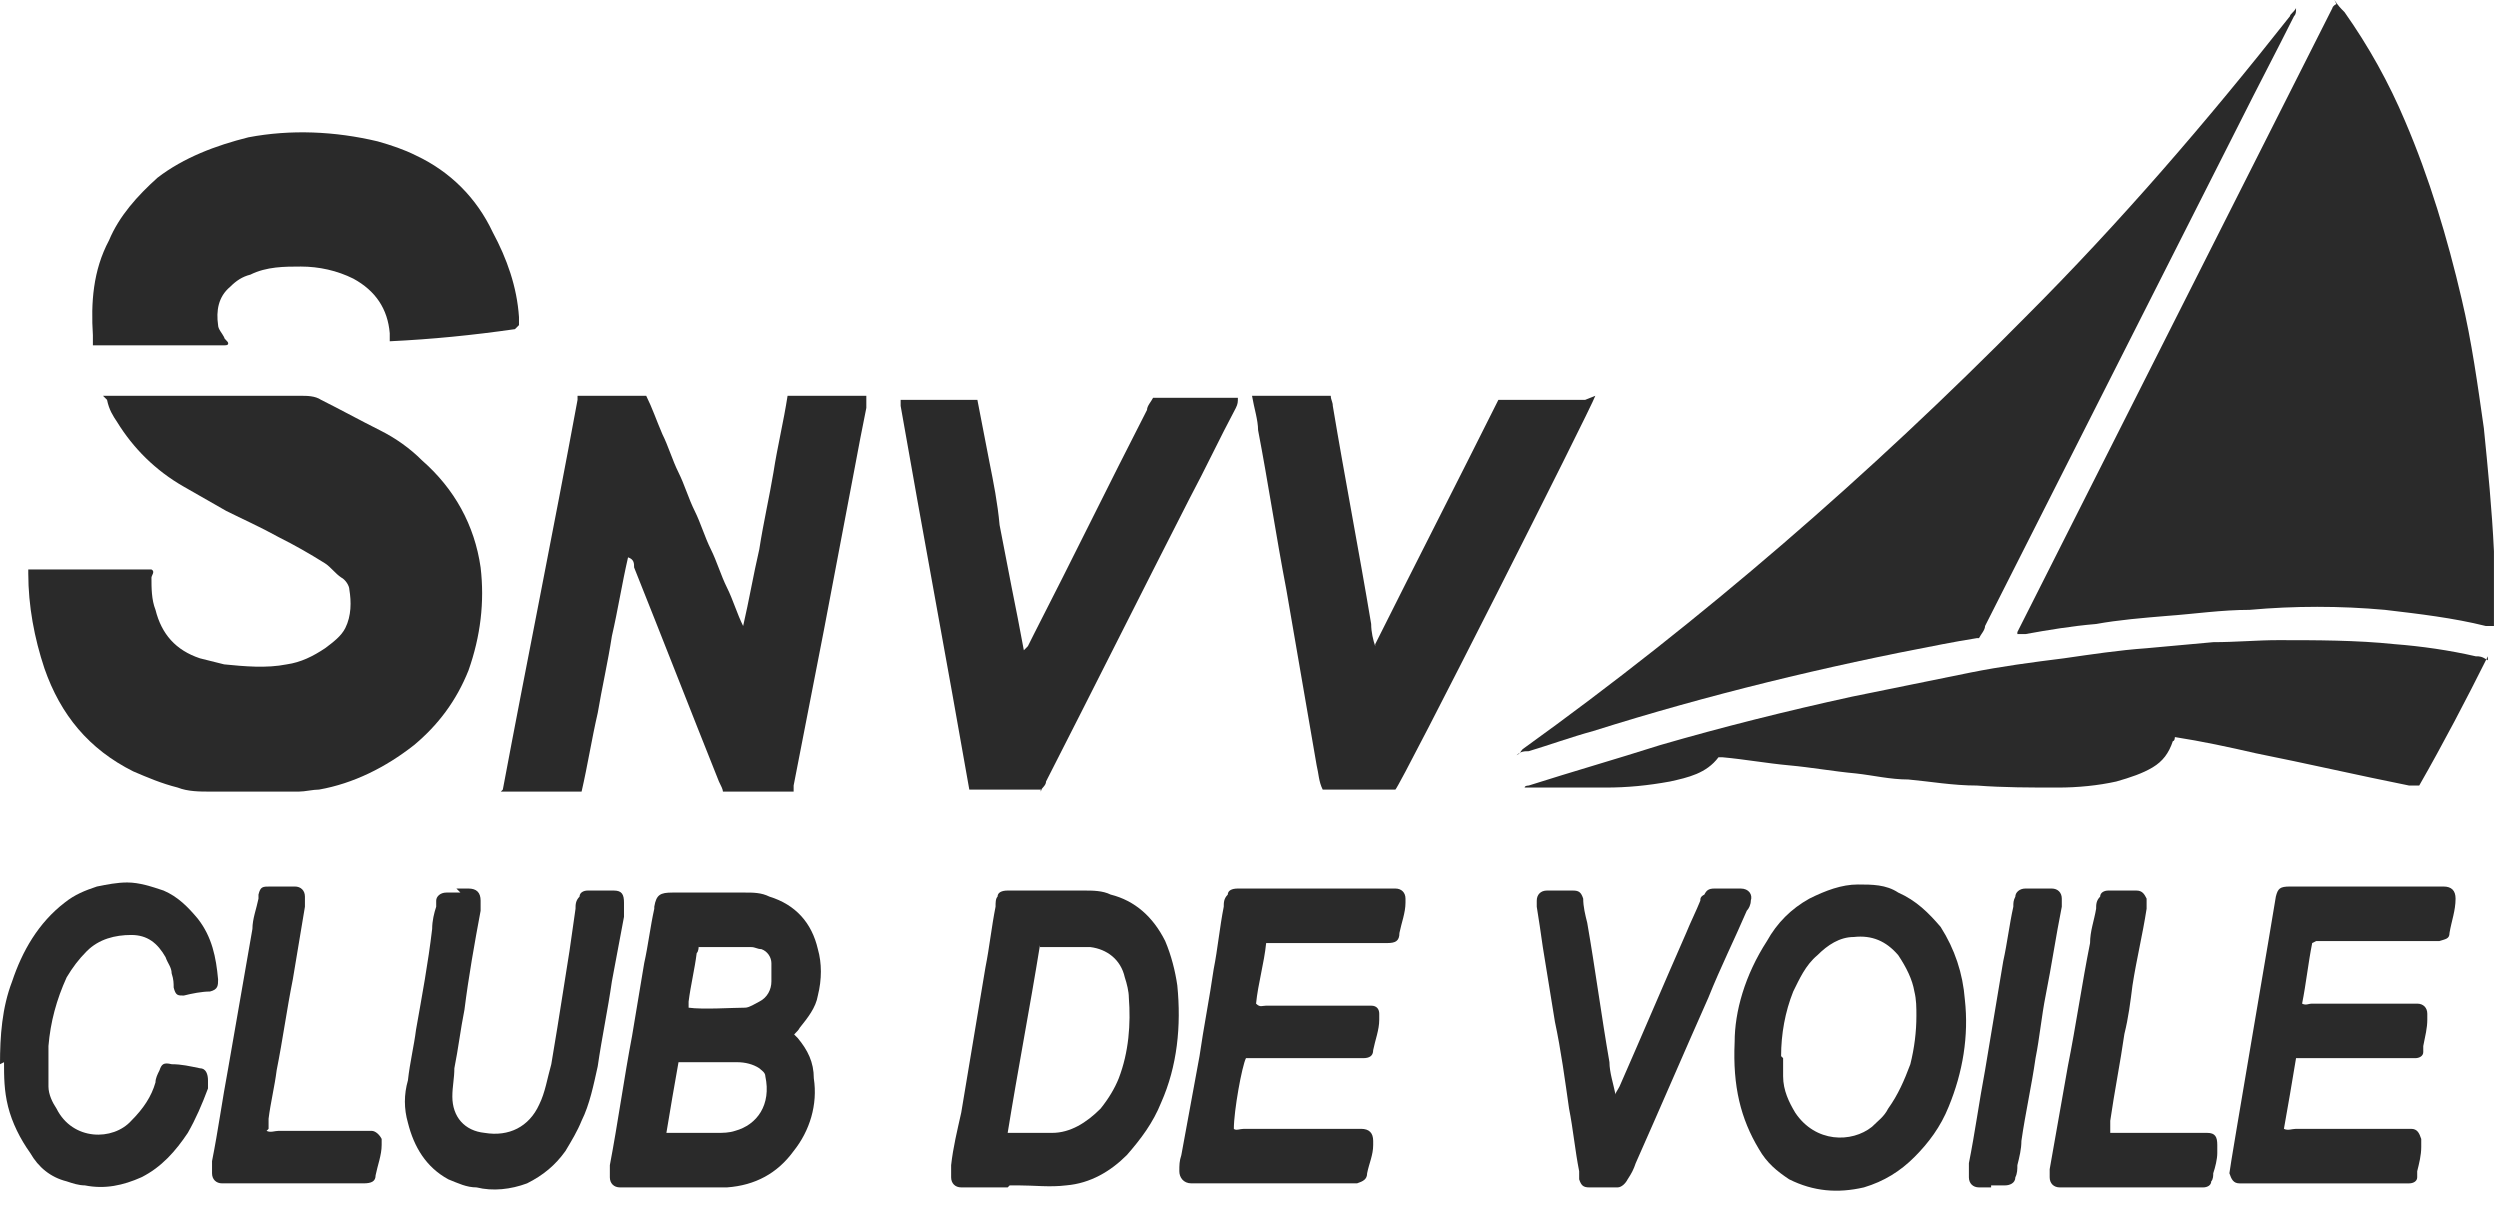
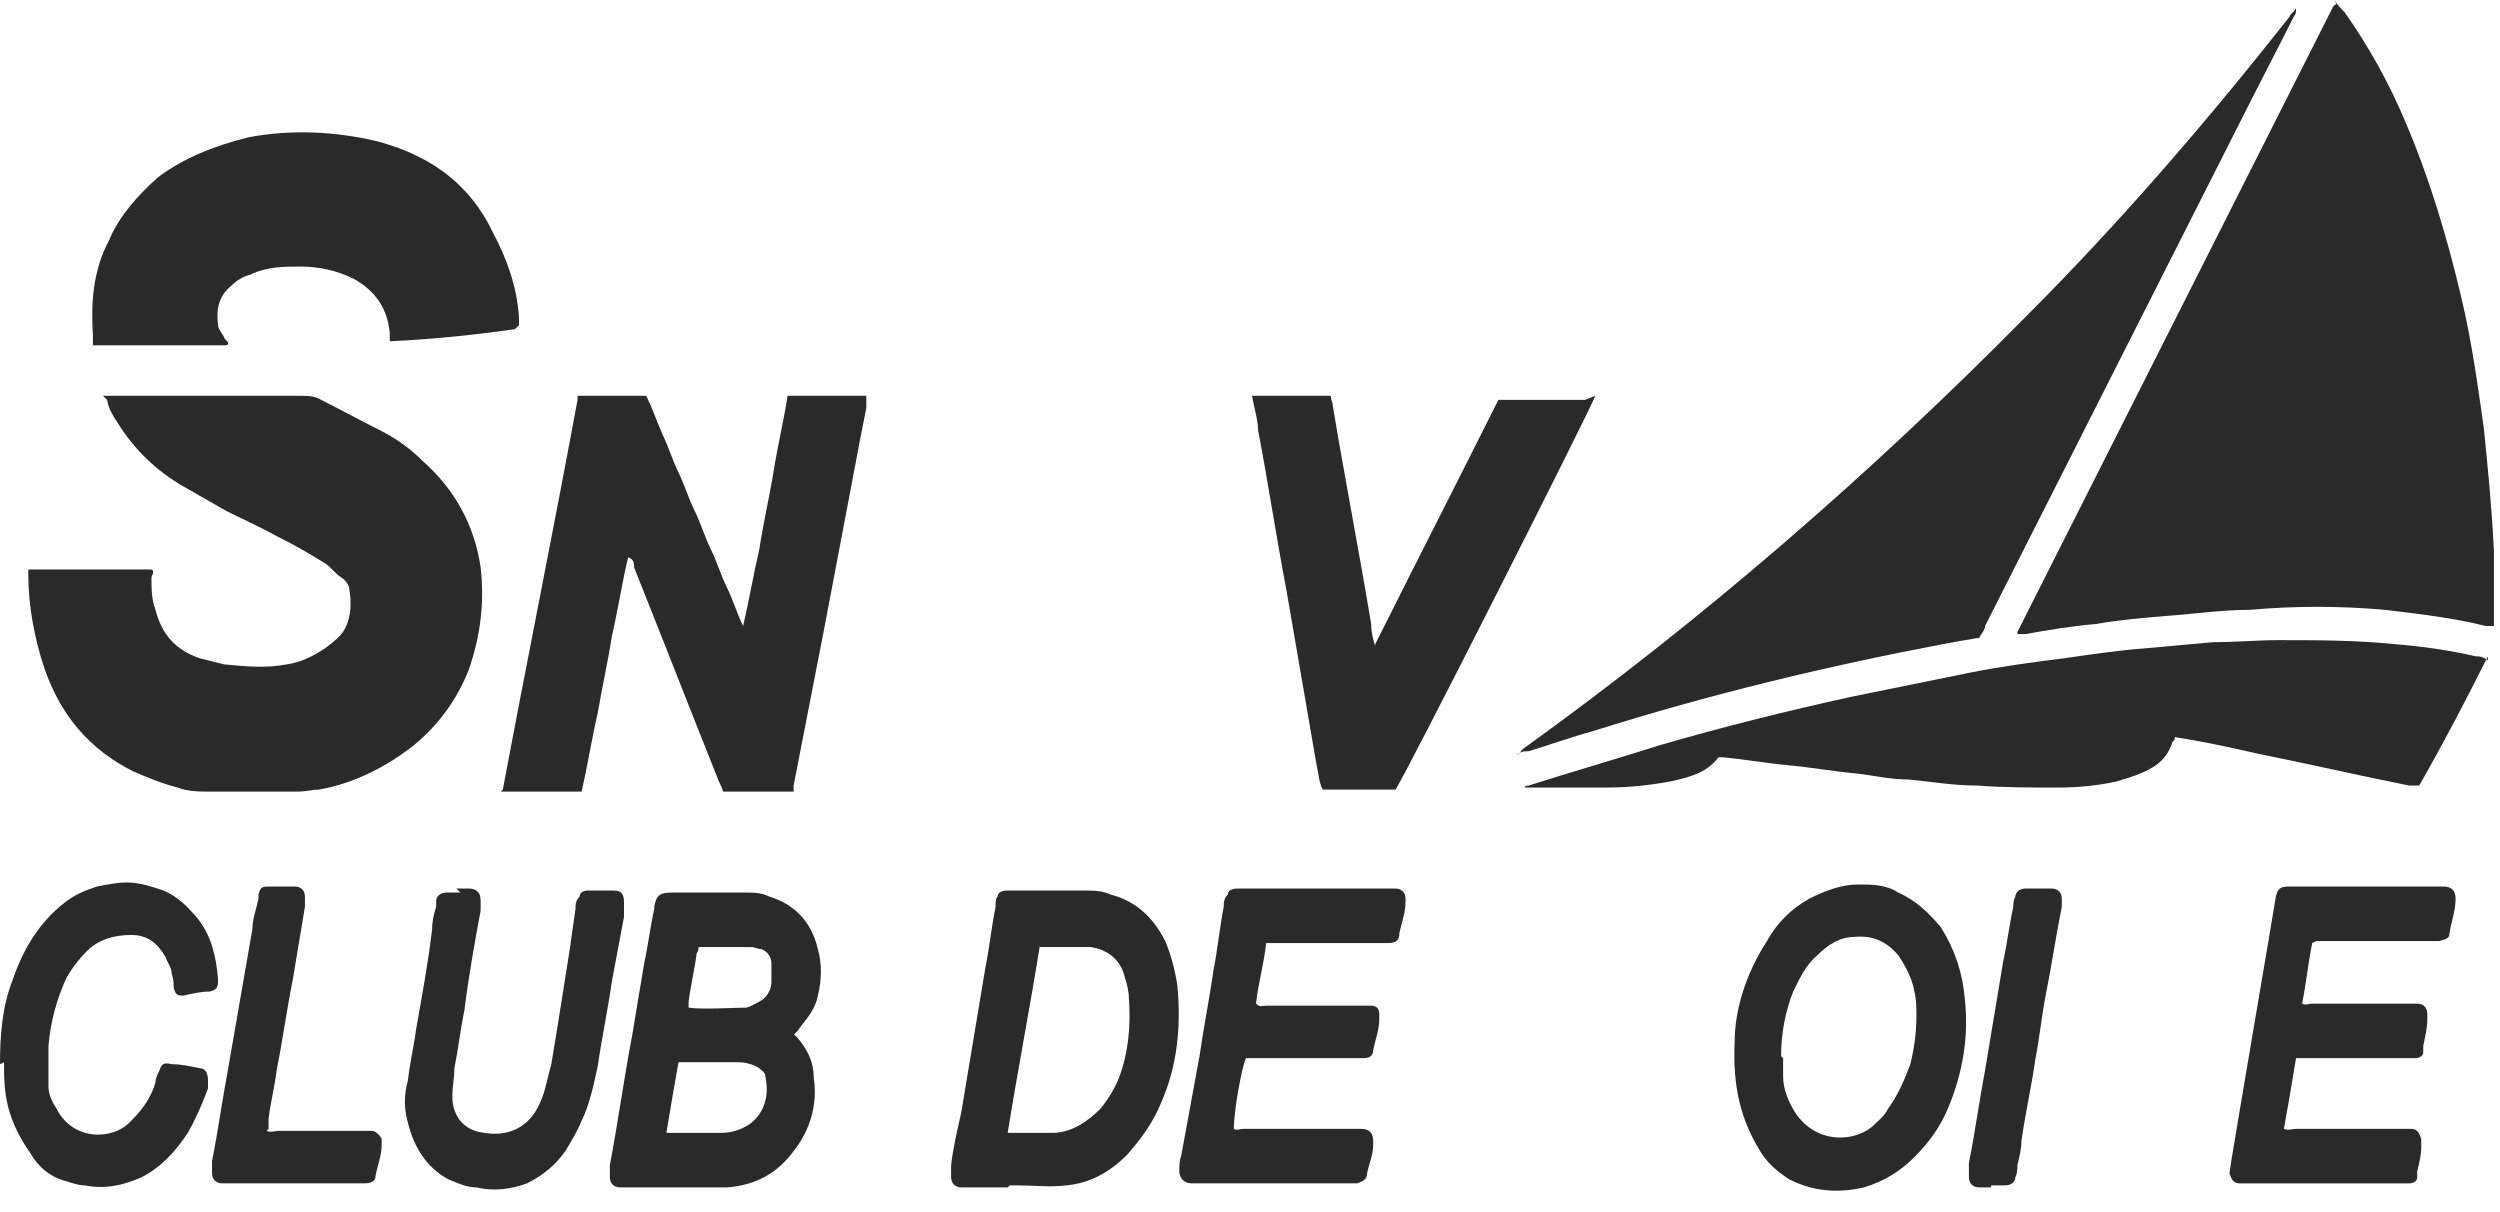
<svg xmlns="http://www.w3.org/2000/svg" id="Calque_1" data-name="Calque 1" version="1.1" viewBox="0 0 123.8 60">
  <defs>
    <style>
      .cls-1 {
        fill: #2a2a2a;
        stroke-width: 0px;
      }
    </style>
  </defs>
  <path class="cls-1" d="M115.6,0c.2.3.3.4.5.6,1.2,1.7,2.2,3.5,3,5.4,1.2,2.8,2.1,5.8,2.8,8.8.5,2.1.8,4.3,1.1,6.4.2,2,.4,4,.5,6.1,0,1,0,2,0,3.1,0,.2,0,.4,0,.6-.2,0-.3,0-.4,0-1.6-.4-3.3-.6-5-.8-2.2-.2-4.5-.2-6.7,0-1.4,0-2.7.2-4.1.3-1.2.1-2.4.2-3.5.4-1.2.1-2.4.3-3.5.5-.1,0-.3,0-.4,0,0,0,0-.1,0-.1,5.2-10.3,10.4-20.6,15.6-30.9,0,0,0-.1.2-.2Z" />
  <path class="cls-1" d="M5.1,19.6c.3,0,.4,0,.6,0,3.1,0,6.1,0,9.2,0,.3,0,.7,0,1,.2,1,.5,1.9,1,2.9,1.5.8.4,1.5.9,2.1,1.5,1.6,1.4,2.6,3.2,2.9,5.3.2,1.7,0,3.4-.6,5.1-.6,1.5-1.5,2.7-2.7,3.7-1.4,1.1-3,1.9-4.7,2.2-.3,0-.7.1-1,.1-1.5,0-2.9,0-4.4,0-.5,0-1.1,0-1.6-.2-.8-.2-1.5-.5-2.2-.8-2.2-1.1-3.6-2.8-4.4-5.1-.5-1.5-.8-3.1-.8-4.7,0,0,0-.1,0-.2,0,0,.2,0,.3,0,1.9,0,3.8,0,5.7,0,0,0,.1,0,.1,0,.2.1,0,.3,0,.4,0,.5,0,1.1.2,1.6.3,1.2,1,2,2.2,2.4.4.1.8.2,1.2.3,1,.1,2.1.2,3.1,0,.7-.1,1.3-.4,1.9-.8.4-.3.8-.6,1-1,.3-.6.3-1.3.2-1.9,0-.2-.2-.5-.4-.6-.3-.2-.5-.5-.8-.7-.8-.5-1.5-.9-2.3-1.3-.9-.5-1.8-.9-2.6-1.3-.7-.4-1.4-.8-2.1-1.2-1.4-.8-2.5-1.9-3.3-3.2-.2-.3-.4-.6-.5-1.1Z" />
  <path class="cls-1" d="M97.9,31.6c-.6.1-1.2.2-1.7.3-5.8,1.1-11.6,2.5-17.3,4.3-1.1.3-2.2.7-3.2,1-.2,0-.4,0-.6.2.2-.1.2-.2.3-.3,8.9-6.4,17.2-13.6,24.9-21.4,4.7-4.7,9-9.7,13.1-14.9,0-.1.2-.2.3-.4,0,.2,0,.3-.1.4-.9,1.8-1.8,3.5-2.7,5.3-4.2,8.3-8.4,16.6-12.6,24.9,0,.2-.2.4-.3.6Z" />
  <path class="cls-1" d="M123.2,32.5c-1.1,2.2-2.2,4.3-3.4,6.4-.2,0-.3,0-.5,0-2.5-.5-5.1-1.1-7.6-1.6-1.3-.3-2.7-.6-4-.8,0,0,0,.2-.1.2-.2.6-.5,1-1,1.3-.5.3-1.1.5-1.8.7-.9.2-1.9.3-2.9.3-1.3,0-2.7,0-4-.1-1.2,0-2.3-.2-3.4-.3-.9,0-1.7-.2-2.6-.3-1.1-.1-2.2-.3-3.3-.4-1.1-.1-2.2-.3-3.3-.4,0,0-.1,0-.2,0-.6.8-1.5,1-2.4,1.2-1.1.2-2.1.3-3.2.3-1.3,0-2.6,0-3.8,0,0,0-.1,0-.2,0,0-.1.2-.1.2-.1,2.2-.7,4.3-1.3,6.5-2,3.1-.9,6.3-1.7,9.5-2.4,2-.4,3.9-.8,5.9-1.2,1.5-.3,3-.5,4.6-.7,1.4-.2,2.7-.4,4.1-.5,1.1-.1,2.2-.2,3.3-.3,1.1,0,2.2-.1,3.2-.1,1.9,0,3.9,0,5.8.2,1.3.1,2.7.3,4,.6.2,0,.3,0,.6.2Z" />
  <path class="cls-1" d="M24.9,39.1c1.2-6.4,2.5-12.8,3.7-19.3,0,0,0-.1,0-.2.5,0,2.9,0,3.4,0,.3.6.5,1.2.8,1.9.3.6.5,1.3.8,1.9.3.6.5,1.3.8,1.9.3.6.5,1.3.8,1.9.3.6.5,1.3.8,1.9.3.6.5,1.3.8,1.9.3-1.3.5-2.5.8-3.8.2-1.3.5-2.6.7-3.8.2-1.3.5-2.5.7-3.8.1,0,.2,0,.3,0,1.1,0,2.2,0,3.3,0,0,0,.2,0,.3,0,0,.2,0,.4,0,.6-.2,1-.4,2-.6,3.1-.5,2.6-1,5.3-1.5,7.9-.5,2.6-1,5.1-1.5,7.7,0,.1,0,.2,0,.3-.4,0-2.6,0-3.5,0,0-.1-.1-.3-.2-.5-1.4-3.5-2.8-7.1-4.2-10.6,0-.2,0-.4-.3-.5-.3,1.3-.5,2.6-.8,3.9-.2,1.3-.5,2.6-.7,3.8-.3,1.3-.5,2.6-.8,3.9-.6,0-3.6,0-4,0Z" />
  <path class="cls-1" d="M25.5,16.3c-2.1.3-4.1.5-6.2.6,0-.2,0-.3,0-.4-.1-1.2-.7-2.1-1.8-2.7-.8-.4-1.7-.6-2.6-.6-.8,0-1.7,0-2.5.4-.4.1-.7.3-1,.6-.6.5-.7,1.2-.6,1.9,0,.2.2.4.3.6,0,.1.2.2.2.3,0,.1-.1.1-.2.1-2.5,0-6,0-6.5,0,0-.1,0-.3,0-.5-.1-1.6,0-3.2.8-4.7.5-1.2,1.4-2.2,2.4-3.1,1.3-1,2.9-1.6,4.5-2,2.1-.4,4.3-.3,6.4.2.7.2,1.3.4,1.9.7,1.7.8,3,2.1,3.8,3.8.7,1.3,1.2,2.7,1.3,4.2,0,.1,0,.2,0,.4Z" />
-   <path class="cls-1" d="M51.6,39.1h-3.6s0,0,0,0c0,0,0,0,0,0-1.1-6.3-2.3-12.7-3.4-19,0,0,0-.1,0-.2,0,0,0,0,0-.1,0,0,0,0,0,0,1.2,0,2.3,0,3.5,0,0,0,.2,0,.3,0,.2,1,.4,2.1.6,3.1.2,1,.4,2,.5,3.1.2,1,.4,2.1.6,3.1.2,1,.4,2,.6,3.1,0,0,.1-.1.2-.2.1-.2.2-.4.3-.6,1.9-3.7,3.7-7.4,5.6-11.1,0-.2.2-.4.3-.6.5,0,1,0,1.4,0,.5,0,.9,0,1.4,0,.5,0,1,0,1.4,0,0,.2,0,.3-.1.5-.8,1.5-1.5,3-2.3,4.5-2.4,4.7-4.7,9.3-7.1,14,0,.2-.2.3-.3.5Z" />
  <path class="cls-1" d="M79,19.6c-.2.6-9.6,19.2-9.9,19.5h-3.6c-.2-.4-.2-.8-.3-1.2-.5-2.9-1-5.8-1.5-8.7-.5-2.6-.9-5.3-1.4-7.9,0-.5-.2-1.1-.3-1.7,0,0,.2,0,.2,0,1.2,0,2.5,0,3.7,0,0,.2.1.3.1.5.6,3.6,1.3,7.2,1.9,10.8,0,.4.1.8.2,1.1,0,0,0,0,0,0,0,0,0,0,0,0,0,0,0,0,0,0,0,0,0,0,0-.1,2-4,4.1-8.1,6.1-12.1,0,0,0,0,0,0,.4,0,.9,0,1.4,0,.5,0,.9,0,1.4,0,.5,0,1,0,1.5,0Z" />
  <path class="cls-1" d="M39.2,51.1c.1.1.2.2.3.3.5.6.8,1.2.8,2,.2,1.3-.2,2.6-1,3.6-.8,1.1-1.9,1.7-3.3,1.8-1.7,0-3.4,0-5.1,0,0,0-.1,0-.2,0-.3,0-.5-.2-.5-.5,0-.2,0-.4,0-.6.4-2.1.7-4.3,1.1-6.4.2-1.2.4-2.4.6-3.6.2-.9.3-1.8.5-2.7,0,0,0,0,0-.1.1-.6.3-.7.9-.7,1.2,0,2.4,0,3.6,0,.4,0,.8,0,1.2.2,1.3.4,2.1,1.3,2.4,2.6.2.7.2,1.5,0,2.3-.1.6-.5,1.1-.9,1.6-.1.2-.3.3-.4.5ZM33,56.1c.2,0,.2,0,.3,0,.7,0,1.5,0,2.2,0,.3,0,.6,0,.9-.1,1.1-.3,1.8-1.3,1.5-2.7,0-.2-.2-.3-.3-.4-.3-.2-.7-.3-1.1-.3-.9,0-1.8,0-2.7,0,0,0-.1,0-.2,0-.2,1.1-.4,2.3-.6,3.5ZM34.6,46.8c0,.1,0,.3-.1.4-.1.8-.3,1.6-.4,2.4,0,0,0,.2,0,.3.7.1,2.2,0,2.8,0,.2,0,.5-.2.7-.3.4-.2.6-.6.6-1,0-.3,0-.6,0-.9,0-.3-.2-.6-.5-.7-.2,0-.3-.1-.5-.1-.8,0-1.7,0-2.5,0,0,0,0,0-.1,0Z" />
  <path class="cls-1" d="M49.9,58.8c-.6,0-1.3,0-1.9,0-.1,0-.3,0-.4,0-.3,0-.5-.2-.5-.5,0-.2,0-.4,0-.6.1-.9.3-1.7.5-2.6.2-1.2.4-2.4.6-3.6.2-1.2.4-2.4.6-3.6.2-1,.3-2,.5-3,0-.2,0-.4.1-.5,0-.2.2-.3.5-.3.4,0,.7,0,1.1,0,.9,0,1.8,0,2.7,0,.4,0,.9,0,1.3.2,1.2.3,2.1,1.1,2.7,2.3.3.7.5,1.5.6,2.2.2,2,0,4-.8,5.8-.4,1-1,1.8-1.7,2.6-.8.8-1.8,1.4-3,1.5-.8.1-1.6,0-2.4,0-.1,0-.3,0-.4,0ZM51.5,46.8c-.5,3.1-1.1,6.2-1.6,9.3,0,0,.1,0,.1,0,.7,0,1.4,0,2.1,0,.9,0,1.7-.5,2.4-1.2.4-.5.7-1,.9-1.5.5-1.3.6-2.7.5-4,0-.3-.1-.7-.2-1-.2-.9-.9-1.4-1.7-1.5-.4,0-2,0-2.5,0Z" />
  <path class="cls-1" d="M114.5,46.7c-.2,1-.3,2-.5,3,.2.1.3,0,.5,0,1.6,0,5.1,0,5.2,0,.3,0,.5.2.5.5,0,.1,0,.2,0,.3,0,.4-.1.8-.2,1.3,0,0,0,.2,0,.3,0,.2-.2.3-.4.3-.1,0-3.7,0-5.3,0-.2,0-.4,0-.6,0-.2,1.2-.4,2.4-.6,3.5.2.1.4,0,.6,0,1.8,0,5.6,0,5.7,0,.3,0,.4.2.5.5,0,.1,0,.3,0,.4,0,.4-.1.8-.2,1.2,0,0,0,.2,0,.3,0,.2-.2.3-.4.3-.1,0-8.3,0-8.4,0-.3,0-.4-.2-.5-.5,0-.2,2.3-13.6,2.3-13.7.1-.4.2-.5.7-.5,2.5,0,7.6,0,7.6,0,.4,0,.6.2.6.6,0,.6-.2,1.1-.3,1.7,0,.3-.2.3-.5.4-.1,0-5.8,0-6.1,0Z" />
  <path class="cls-1" d="M62.7,46.7c-.1,1-.4,2-.5,3,.2.2.3.1.5.1,1.6,0,3.2,0,4.8,0,.1,0,.3,0,.4,0,.3,0,.4.2.4.4,0,0,0,.2,0,.3,0,.5-.2,1-.3,1.5,0,.3-.2.4-.5.4-.1,0-.3,0-.4,0-1.6,0-3.2,0-4.8,0-.2,0-.4,0-.6,0-.2.4-.6,2.6-.6,3.5.1.1.3,0,.5,0,1.8,0,3.6,0,5.4,0,.1,0,.3,0,.4,0,.4,0,.6.2.6.6,0,0,0,.1,0,.2,0,.5-.2.9-.3,1.4,0,.3-.2.4-.5.5-.1,0-.2,0-.3,0-2.5,0-5.1,0-7.6,0-.1,0-.2,0-.3,0-.4,0-.6-.3-.6-.6,0-.3,0-.5.1-.8.3-1.6.6-3.3.9-4.9.2-1.4.5-2.9.7-4.3.2-1,.3-2.1.5-3.1,0-.2,0-.4.2-.6,0-.2.2-.3.5-.3.1,0,.2,0,.3,0,2.4,0,4.8,0,7.2,0,.1,0,.2,0,.3,0,.3,0,.5.2.5.5,0,0,0,.2,0,.2,0,.5-.2,1-.3,1.5,0,.4-.2.5-.6.5-.7,0-1.4,0-2.1,0-1.2,0-2.3,0-3.5,0-.1,0-.3,0-.5,0Z" />
  <path class="cls-1" d="M85.9,51.6c0-1.5.5-3.3,1.6-5,.5-.9,1.2-1.6,2.1-2.1.8-.4,1.6-.7,2.4-.7.7,0,1.4,0,2,.4.9.4,1.5,1,2.1,1.7.7,1.1,1.1,2.3,1.2,3.6.2,1.8-.1,3.6-.8,5.3-.4,1-1,1.8-1.7,2.5-.7.7-1.5,1.2-2.5,1.5-1.3.3-2.5.2-3.7-.4-.6-.4-1.1-.8-1.5-1.5-.9-1.5-1.3-3.1-1.2-5.3ZM88.3,52.4c0,.3,0,.6,0,.9,0,.7.3,1.3.6,1.8,1,1.5,2.8,1.5,3.8.7.3-.3.6-.5.8-.9.5-.7.8-1.4,1.1-2.2.2-.8.3-1.6.3-2.4,0-.4,0-.8-.1-1.2-.1-.6-.4-1.2-.8-1.8-.6-.7-1.3-1-2.2-.9-.7,0-1.3.4-1.8.9-.6.5-.9,1.2-1.2,1.8-.4,1-.6,2.1-.6,3.2Z" />
  <path class="cls-1" d="M22.6,44c.2,0,.4,0,.6,0,.4,0,.6.2.6.6,0,.2,0,.3,0,.5-.3,1.6-.6,3.3-.8,4.9-.2,1-.3,1.9-.5,2.9,0,.5-.1.9-.1,1.4,0,1,.6,1.7,1.6,1.8,1.2.2,2.2-.3,2.7-1.4.3-.6.4-1.3.6-2,.2-1.2.4-2.4.6-3.7.1-.6.2-1.3.3-1.9.1-.7.2-1.4.3-2.1,0-.2,0-.4.2-.6,0-.2.2-.3.4-.3.4,0,.9,0,1.3,0,.4,0,.5.2.5.6,0,.2,0,.5,0,.7-.2,1.1-.4,2.1-.6,3.2-.2,1.4-.5,2.8-.7,4.2-.2.9-.4,1.9-.8,2.7-.2.5-.5,1-.8,1.5-.5.7-1.1,1.2-1.9,1.6-.8.3-1.7.4-2.5.2-.5,0-.9-.2-1.4-.4-1.1-.6-1.7-1.6-2-2.8-.2-.7-.2-1.4,0-2.1.1-.9.3-1.7.4-2.5.3-1.7.6-3.3.8-5,0-.4.1-.8.2-1.1,0-.1,0-.2,0-.3,0-.2.2-.4.5-.4.2,0,.4,0,.7,0Z" />
  <path class="cls-1" d="M0,52.7c0-1.4.1-2.8.6-4.1.5-1.5,1.3-2.9,2.6-3.9.5-.4,1-.6,1.6-.8.5-.1,1-.2,1.5-.2.6,0,1.2.2,1.8.4.7.3,1.2.8,1.7,1.4.7.9.9,1.9,1,3,0,.3,0,.5-.4.6-.4,0-.9.1-1.3.2-.3,0-.4,0-.5-.4,0-.2,0-.4-.1-.7,0-.3-.2-.5-.3-.8-.4-.7-.9-1.1-1.7-1.1-.8,0-1.6.2-2.2.8-.4.4-.7.8-1,1.3-.5,1.1-.8,2.2-.9,3.4,0,.7,0,1.3,0,2,0,.4.2.8.4,1.1.8,1.6,2.8,1.6,3.7.6.6-.6,1-1.2,1.2-1.9,0-.2.1-.4.2-.6.1-.3.2-.4.6-.3.5,0,.9.1,1.4.2.3,0,.4.3.4.6,0,.1,0,.3,0,.4-.3.8-.6,1.5-1,2.2-.6.9-1.3,1.7-2.3,2.2-.9.4-1.8.6-2.8.4-.3,0-.6-.1-.9-.2-.8-.2-1.4-.7-1.8-1.4-.5-.7-.9-1.5-1.1-2.3-.2-.8-.2-1.5-.2-2.2Z" />
-   <path class="cls-1" d="M80,54.2c0-.1.1-.2.2-.4,1.1-2.5,2.2-5.1,3.3-7.6.2-.5.5-1.1.7-1.6,0-.1,0-.2.2-.3.1-.2.2-.3.5-.3.4,0,.9,0,1.3,0,.4,0,.6.3.5.6,0,.2-.1.4-.2.5-.6,1.4-1.3,2.8-1.9,4.3-1.2,2.7-2.4,5.5-3.6,8.2-.1.3-.2.5-.4.8-.1.2-.3.4-.5.4-.5,0-.9,0-1.4,0-.3,0-.4-.1-.5-.4,0-.1,0-.2,0-.4-.2-1-.3-2.1-.5-3.1-.2-1.4-.4-2.9-.7-4.3-.2-1.2-.4-2.5-.6-3.7-.1-.7-.2-1.4-.3-2,0-.1,0-.2,0-.3,0-.3.2-.5.5-.5.4,0,.9,0,1.3,0,.3,0,.4.1.5.4,0,.4.1.8.2,1.2.4,2.3.7,4.6,1.1,6.9,0,.5.2,1.1.3,1.6,0,0,0,0,.1,0Z" />
-   <path class="cls-1" d="M104.2,56.1c.3,0,5,0,5.1,0,.4,0,.5.2.5.6,0,.1,0,.3,0,.4,0,.3-.1.7-.2,1,0,.1,0,.3-.1.4,0,.2-.2.3-.4.3,0,0-7,0-7.1,0-.3,0-.5-.2-.5-.5,0-.1,0-.3,0-.4.3-1.7.6-3.4.9-5.1.4-2,.7-4.1,1.1-6.1,0-.6.2-1.1.3-1.7,0-.2,0-.4.2-.6,0-.2.2-.3.4-.3.5,0,.9,0,1.4,0,.3,0,.4.2.5.4,0,.2,0,.3,0,.5-.2,1.3-.5,2.5-.7,3.8-.1.8-.2,1.6-.4,2.4-.2,1.4-.5,2.9-.7,4.3,0,.2,0,.4,0,.6Z" />
+   <path class="cls-1" d="M104.2,56.1Z" />
  <path class="cls-1" d="M13.2,56c.2.1.4,0,.6,0,1.4,0,2.8,0,4.2,0,.1,0,.3,0,.4,0,.2,0,.4.2.5.4,0,0,0,.2,0,.3,0,.5-.2,1-.3,1.5,0,.3-.2.4-.6.4-.4,0-.7,0-1.1,0-1.8,0-3.6,0-5.5,0-.1,0-.3,0-.4,0-.3,0-.5-.2-.5-.5,0-.2,0-.4,0-.6.3-1.5.5-3,.8-4.6.4-2.3.8-4.6,1.2-6.9,0-.5.2-1,.3-1.5,0,0,0-.1,0-.2.1-.4.2-.4.6-.4.4,0,.8,0,1.2,0,.3,0,.5.2.5.5,0,.2,0,.3,0,.5-.2,1.2-.4,2.4-.6,3.6-.3,1.5-.5,3-.8,4.5-.1.8-.3,1.6-.4,2.4,0,.2,0,.4,0,.5Z" />
  <path class="cls-1" d="M98.6,58.8c-.2,0-.4,0-.6,0-.3,0-.5-.2-.5-.5,0-.2,0-.5,0-.7.3-1.5.5-3,.8-4.6.3-1.8.6-3.6.9-5.4.2-.9.3-1.8.5-2.7,0-.2,0-.3.1-.5,0-.2.2-.4.5-.4.4,0,.9,0,1.3,0,.3,0,.5.2.5.5,0,.1,0,.3,0,.4-.3,1.5-.5,2.9-.8,4.4-.2,1-.3,2.1-.5,3.1-.2,1.4-.5,2.7-.7,4.1,0,.4-.1.8-.2,1.2,0,.2,0,.4-.1.6,0,.3-.3.4-.5.4-.2,0-.4,0-.7,0h0Z" />
</svg>